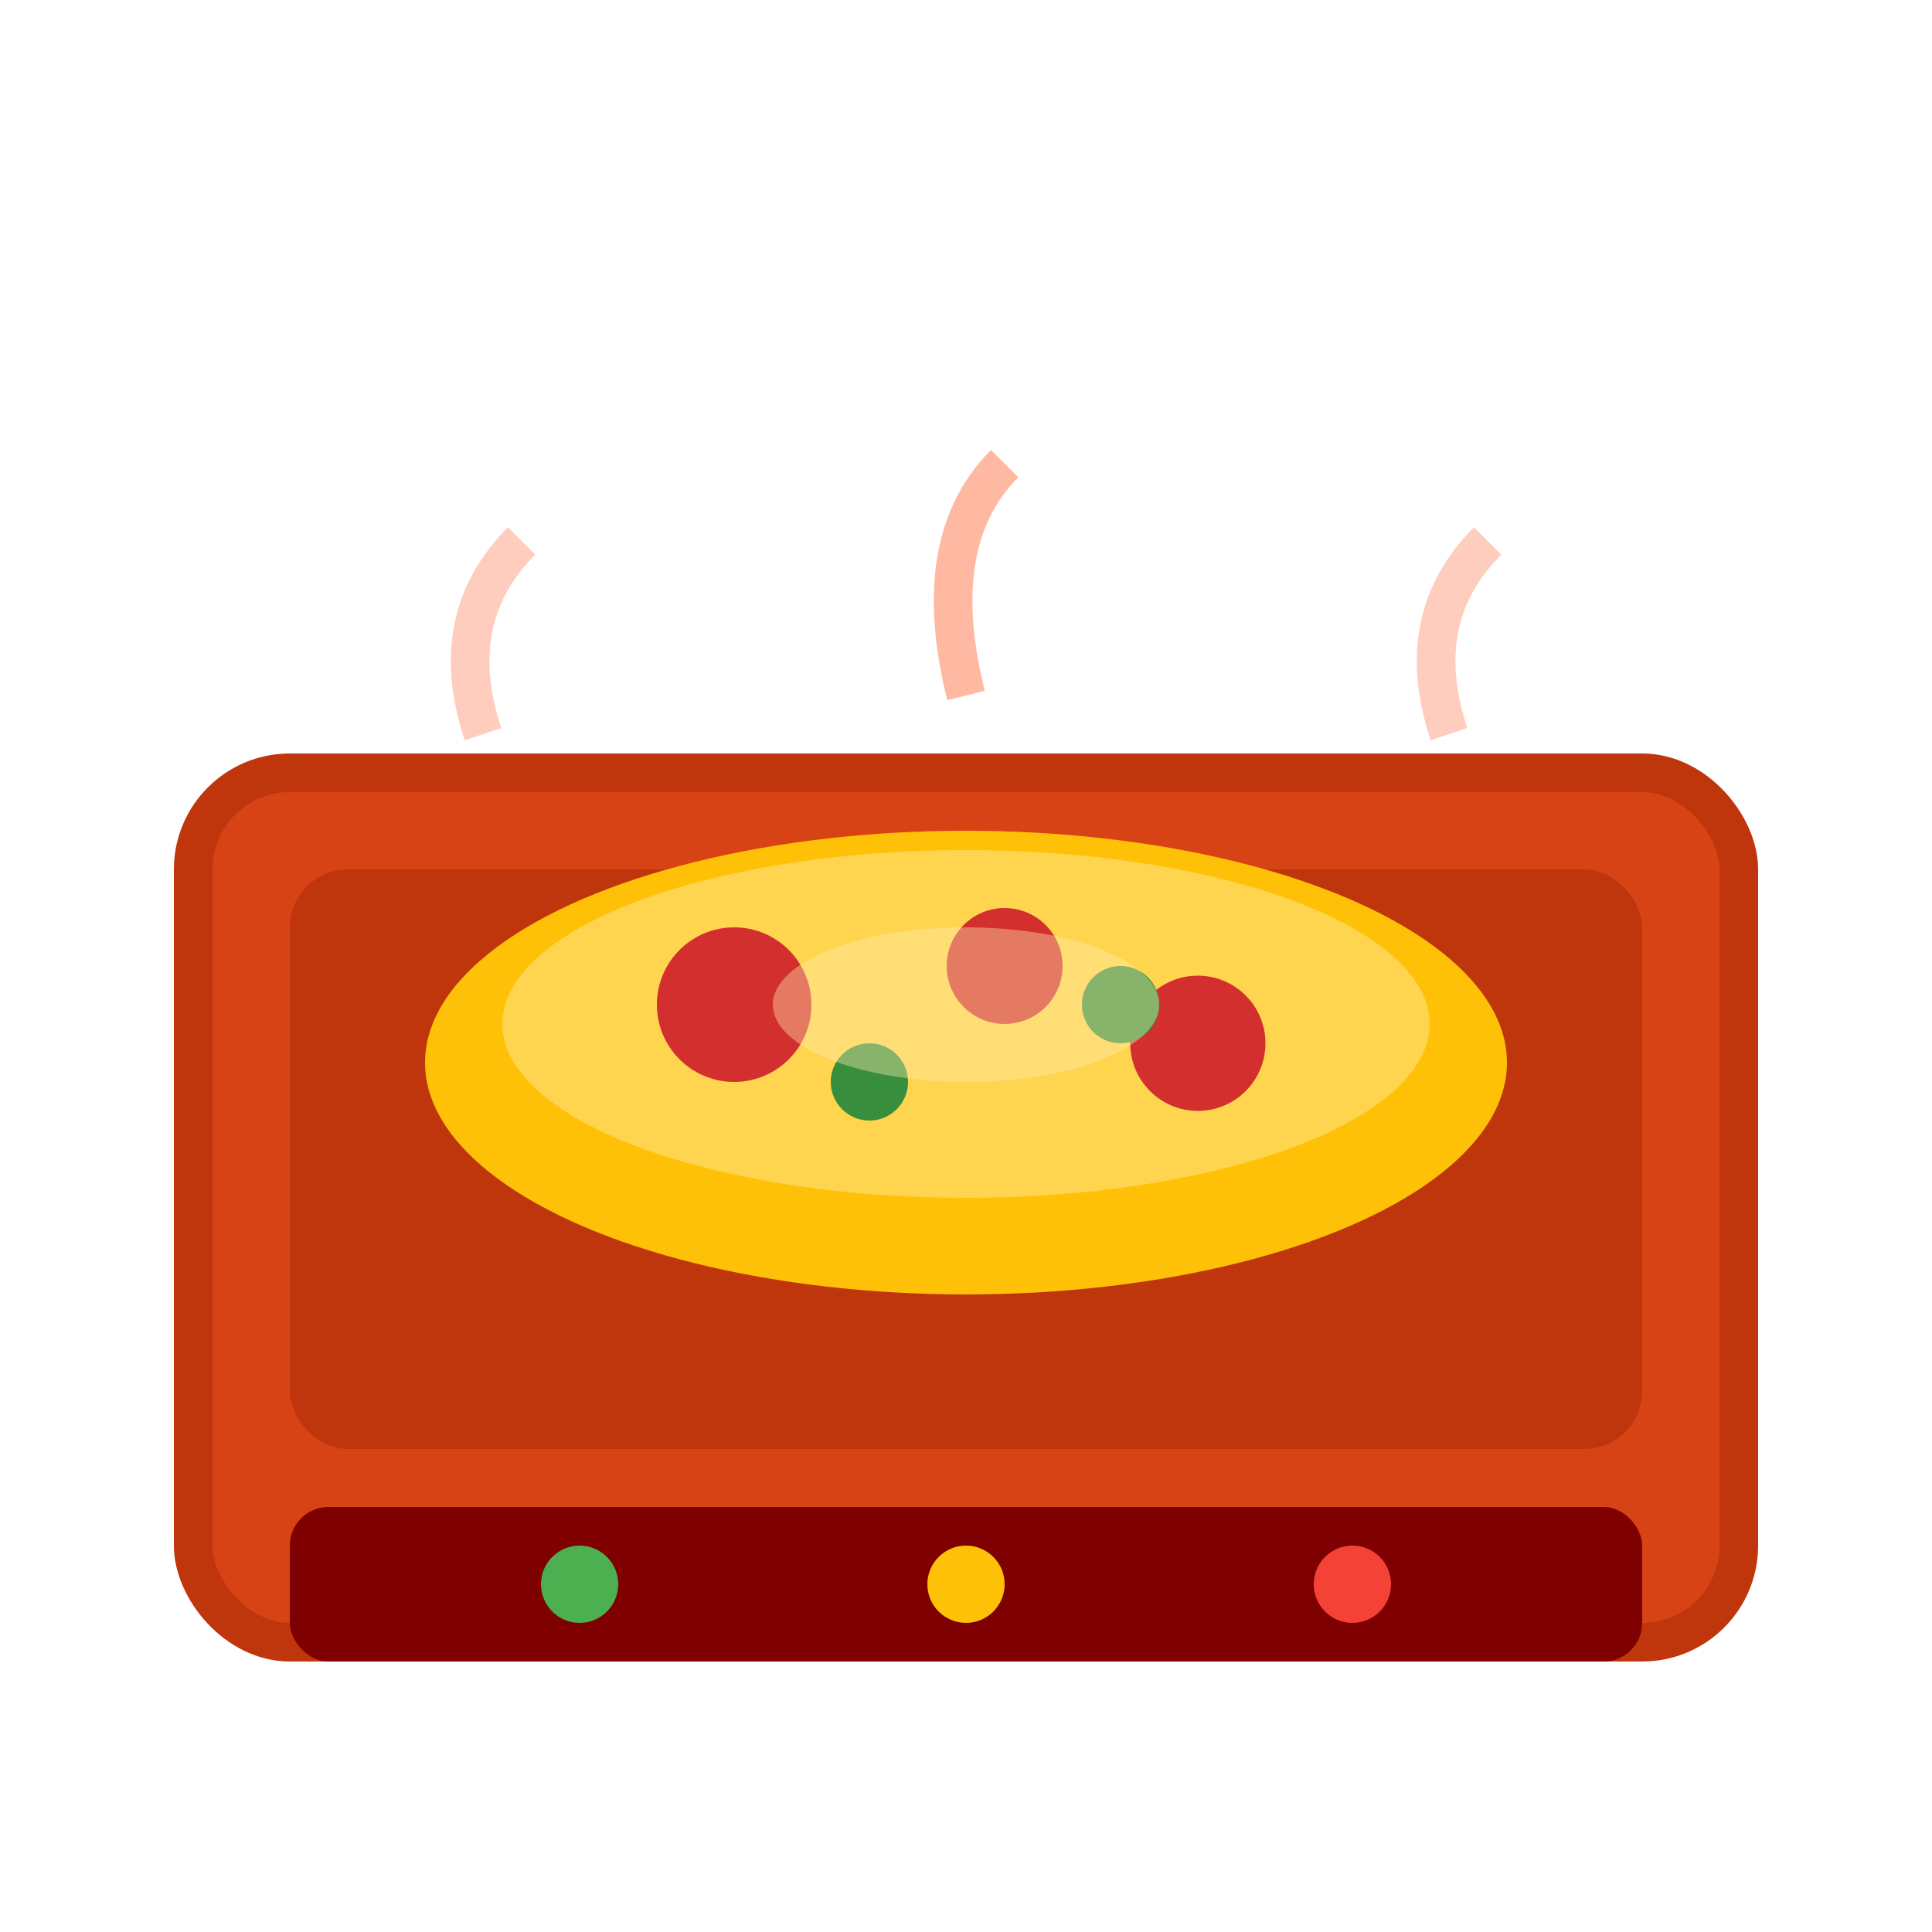
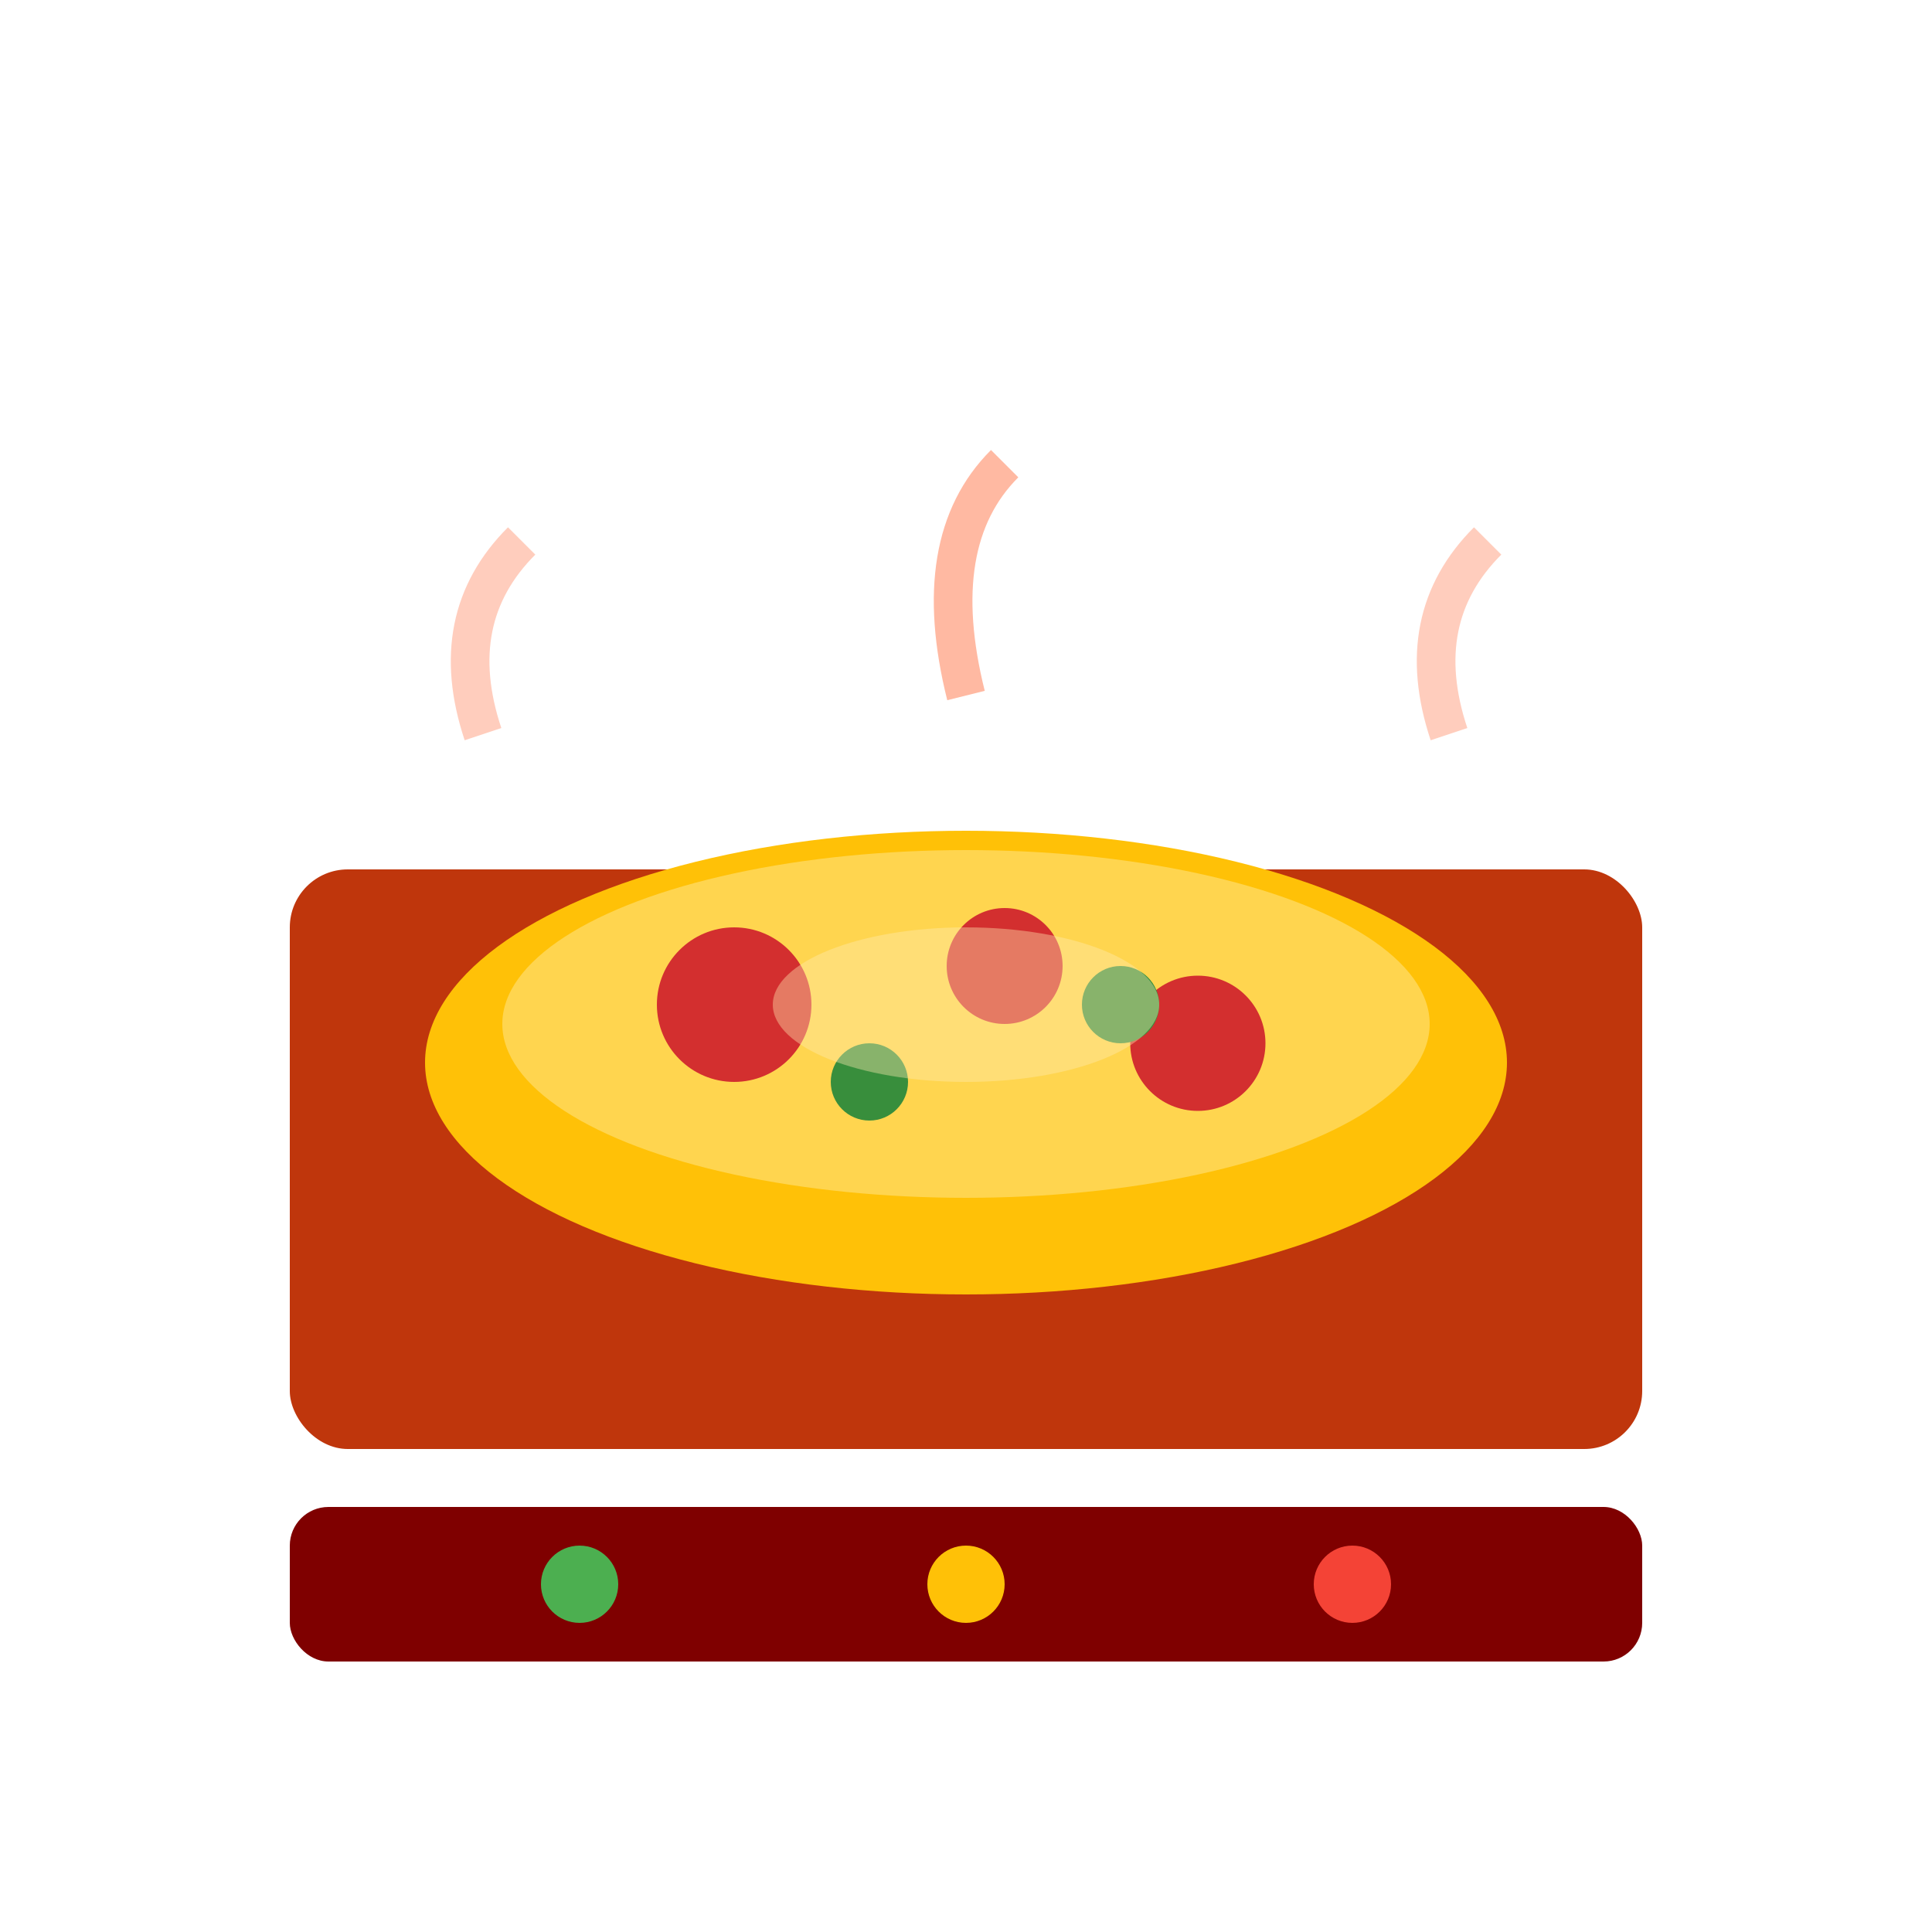
<svg xmlns="http://www.w3.org/2000/svg" viewBox="0 0 100 100" width="100" height="100">
-   <rect x="10" y="40" width="80" height="45" rx="5" fill="#D84315" stroke="#BF360C" stroke-width="2" />
  <rect x="15" y="45" width="70" height="30" rx="3" fill="#BF360C" />
  <ellipse cx="50" cy="55" rx="28" ry="12" fill="#FFC107" />
  <ellipse cx="50" cy="53" rx="24" ry="9" fill="#FFD54F" />
  <circle cx="38" cy="52" r="4" fill="#D32F2F" />
  <circle cx="52" cy="50" r="3" fill="#D32F2F" />
  <circle cx="62" cy="54" r="3.5" fill="#D32F2F" />
  <circle cx="45" cy="56" r="2" fill="#388E3C" />
  <circle cx="58" cy="52" r="2" fill="#388E3C" />
  <ellipse cx="50" cy="52" rx="10" ry="4" fill="#FFECB3" opacity="0.4" />
  <rect x="15" y="78" width="70" height="8" rx="2" fill="#7F0000" />
  <circle cx="30" cy="82" r="2" fill="#4CAF50" />
  <circle cx="50" cy="82" r="2" fill="#FFC107" />
  <circle cx="70" cy="82" r="2" fill="#F44336" />
  <path d="M25 38 Q23 32 27 28" fill="none" stroke="#FFAB91" stroke-width="2" opacity="0.6" />
  <path d="M50 36 Q48 28 52 24" fill="none" stroke="#FF8A65" stroke-width="2" opacity="0.6" />
  <path d="M75 38 Q73 32 77 28" fill="none" stroke="#FFAB91" stroke-width="2" opacity="0.6" />
</svg>